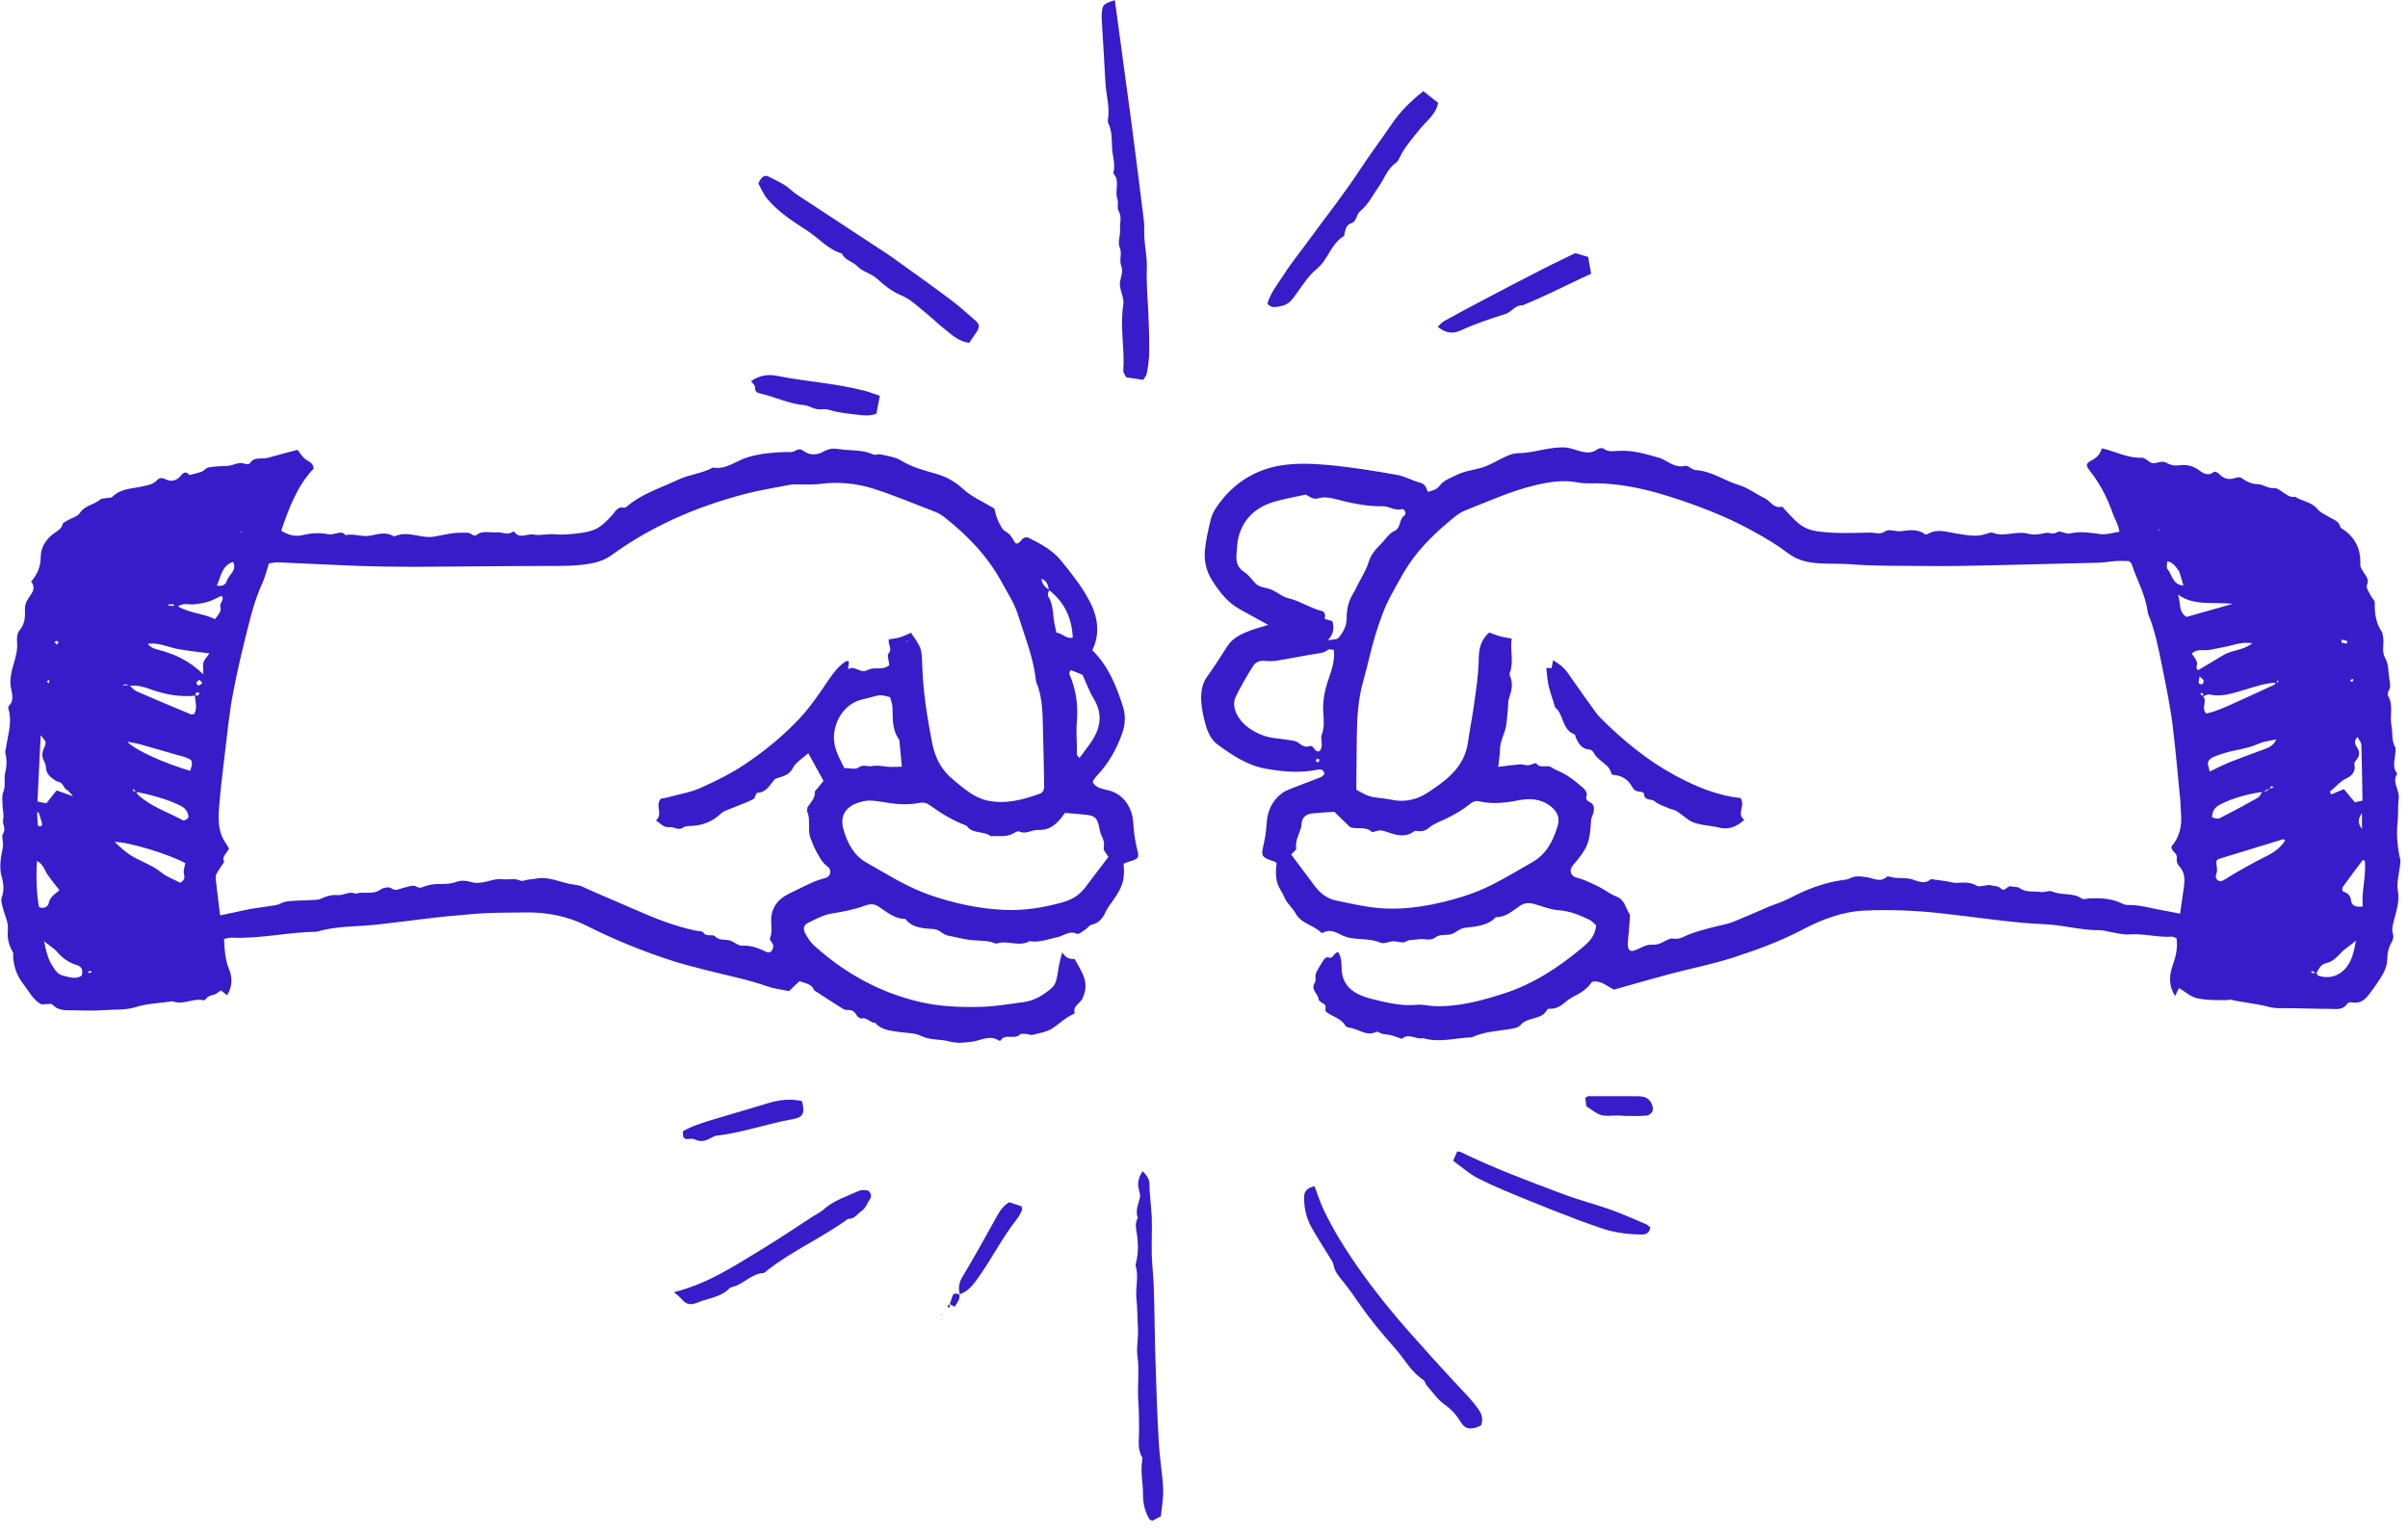
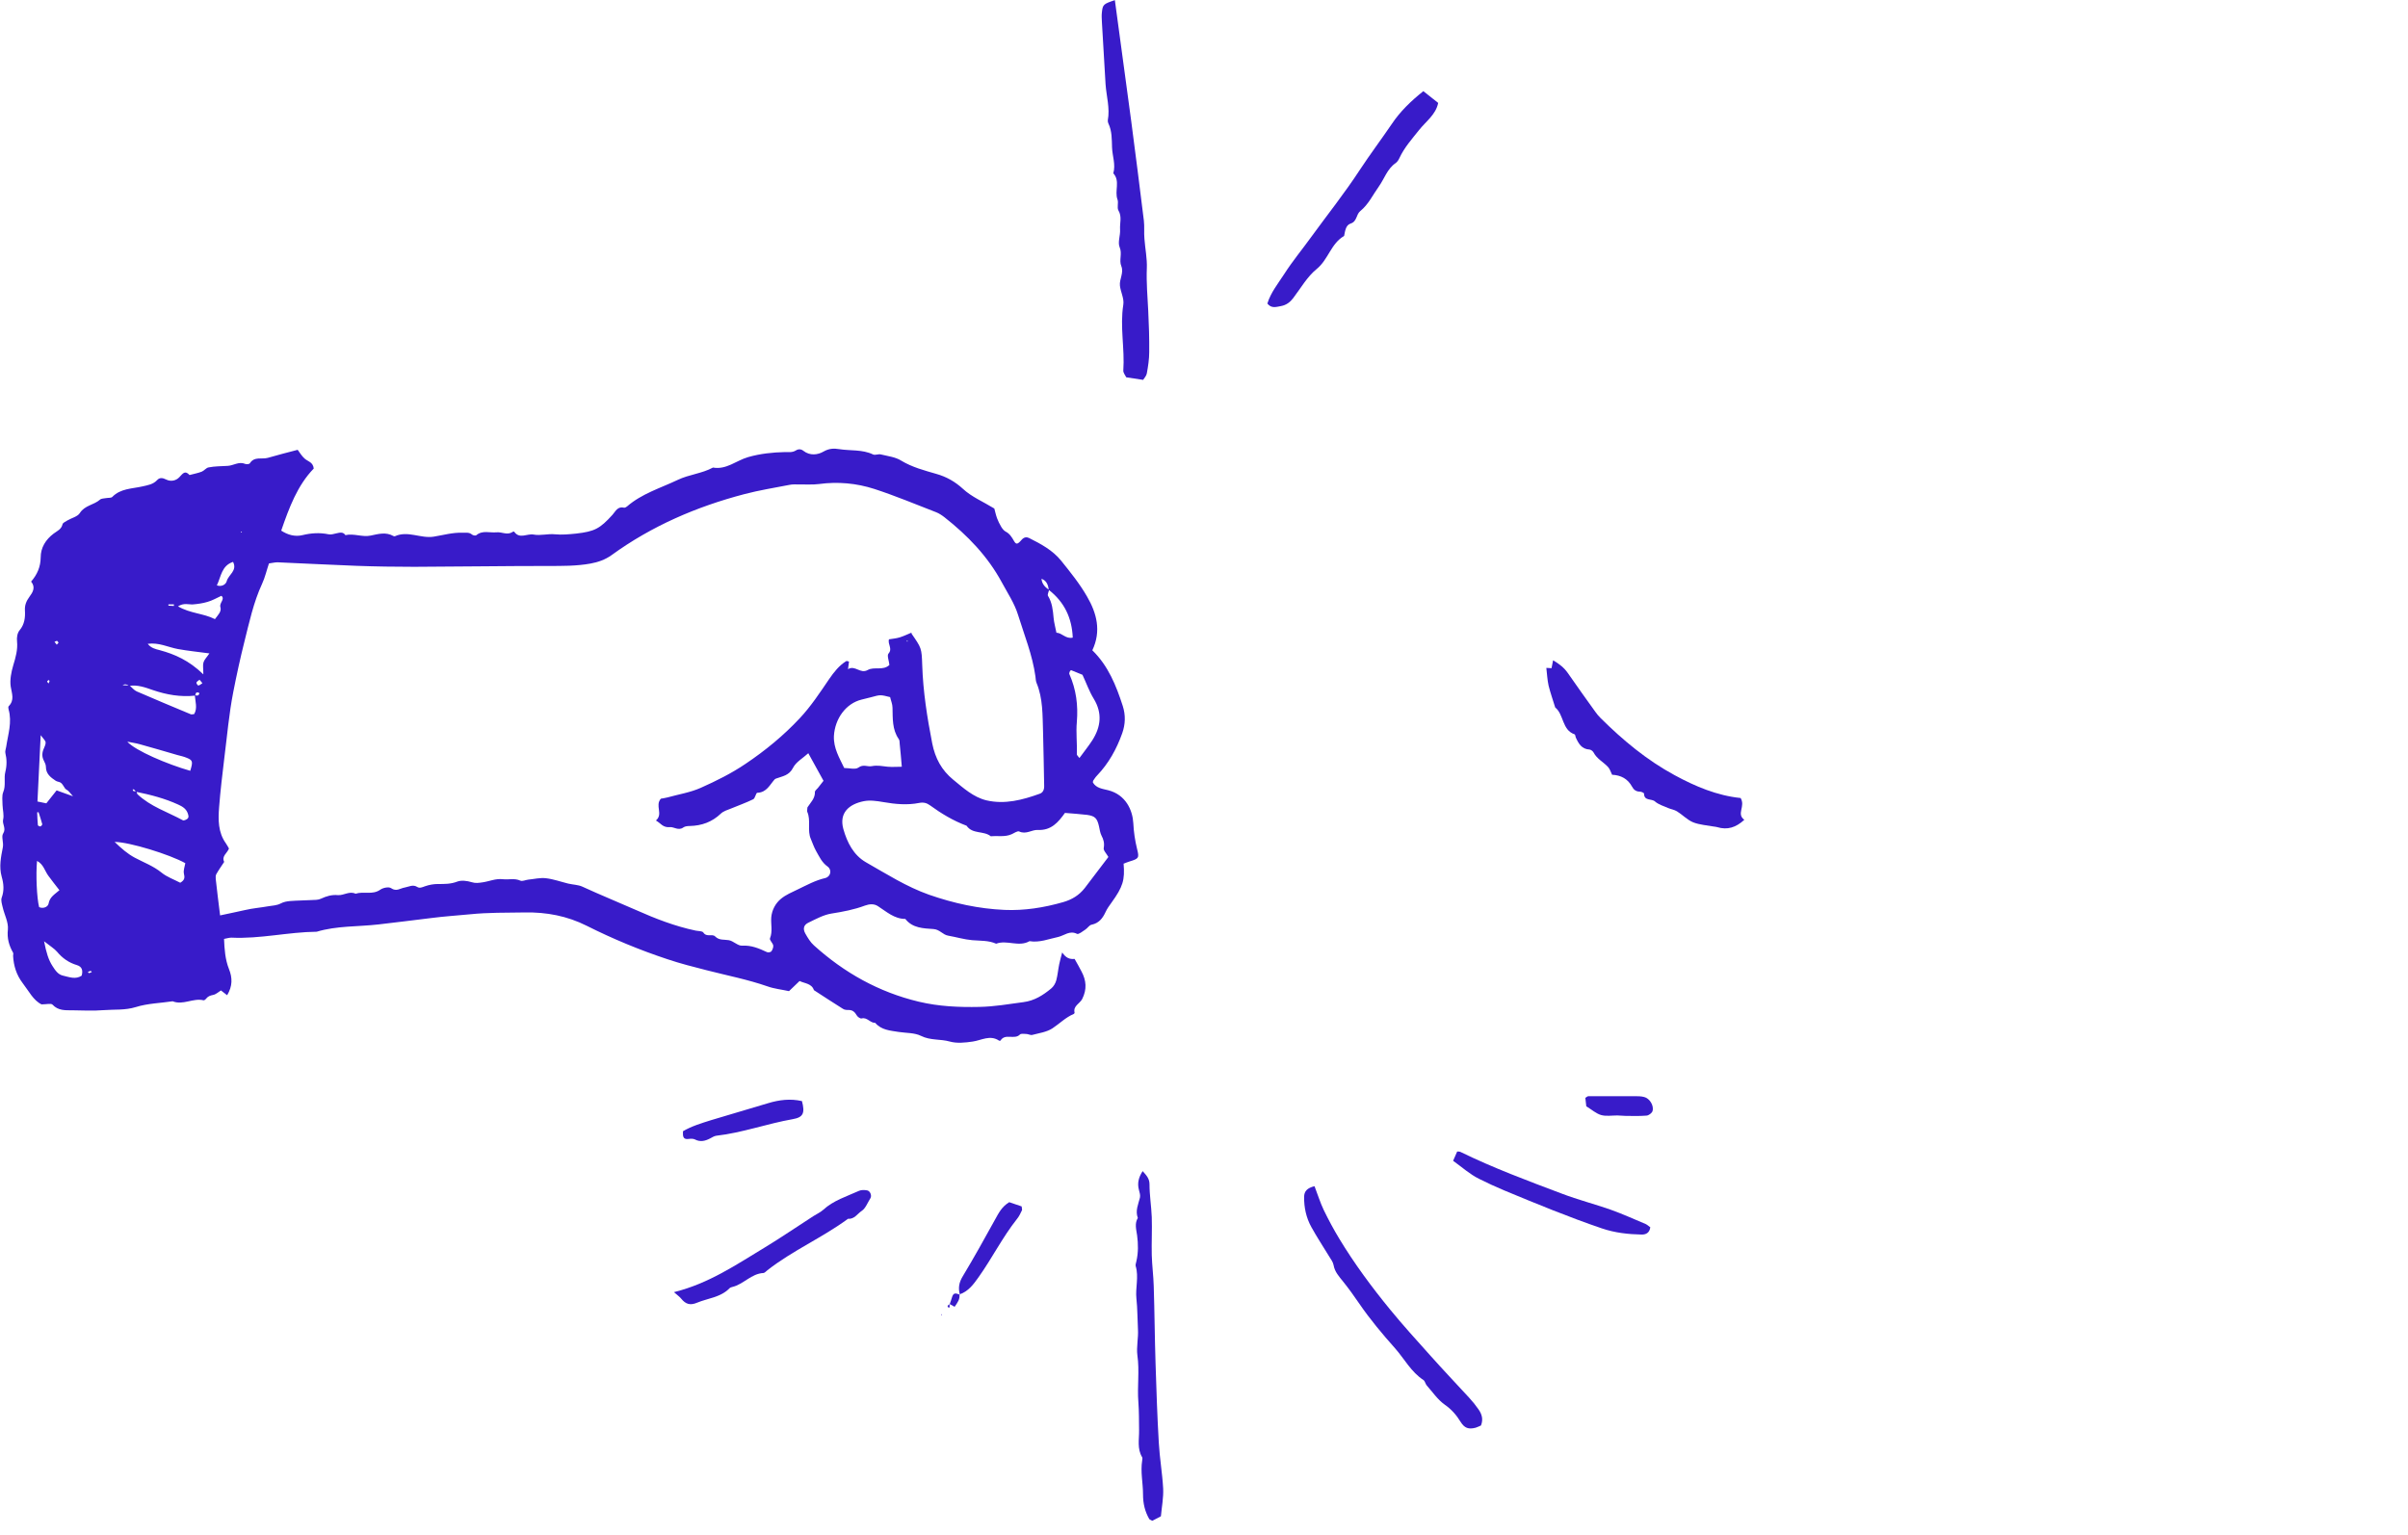
<svg xmlns="http://www.w3.org/2000/svg" width="171" height="109" viewBox="0 0 171 109" fill="none">
  <g clip-path="url(#clip0_116_962)">
-     <path d="M90.1 44.41C89.34 43.99 88.7 43.64 88.05 43.28C87.16 42.79 86.57 42.01 86.05 41.18C85.65 40.54 85.49 39.79 85.57 39.05C85.64 38.32 85.81 37.59 85.99 36.87C86.12 36.34 86.45 35.91 86.8 35.47C87.89 34.13 89.31 33.33 90.96 33.06C92.06 32.88 93.23 32.93 94.35 33.03C95.98 33.18 97.6 33.45 99.21 33.73C99.78 33.83 100.3 34.15 100.86 34.29C101.24 34.39 101.28 34.68 101.4 34.94C101.72 34.83 102.02 34.81 102.27 34.46C102.51 34.12 103.02 33.95 103.43 33.74C104.02 33.44 104.69 33.39 105.31 33.19C105.89 33 106.42 32.65 106.99 32.4C107.24 32.29 107.52 32.19 107.78 32.19C108.94 32.19 110.05 31.7 111.22 31.79C111.46 31.81 111.66 31.89 111.88 31.95C112.39 32.1 112.92 32.3 113.44 31.91C113.54 31.83 113.79 31.8 113.88 31.87C114.24 32.14 114.64 32.03 115.01 32.02C116 31.98 116.93 32.26 117.86 32.53C117.97 32.56 118.07 32.62 118.17 32.67C118.64 32.91 119.07 33.24 119.68 33.09C119.88 33.04 120.16 33.38 120.41 33.39C121.54 33.45 122.44 34.14 123.48 34.45C124.14 34.65 124.71 35.1 125.34 35.4C125.73 35.59 125.94 36.14 126.52 35.99C126.59 35.97 126.73 36.19 126.84 36.3C127.17 36.63 127.47 37 127.84 37.27C128.17 37.51 128.55 37.66 129 37.73C130.27 37.92 131.54 37.85 132.82 37.83C133.18 37.83 133.5 38 133.89 37.73C134.15 37.55 134.61 37.78 135.01 37.73C135.57 37.66 136.18 37.55 136.7 37.95C136.74 37.98 136.85 37.95 136.91 37.92C137.57 37.53 138.25 37.79 138.9 37.89C139.62 38 140.33 38.17 141.05 37.92C141.2 37.87 141.38 37.79 141.51 37.84C142.34 38.17 143.19 37.68 144.03 37.91C144.44 38.02 144.86 37.95 145.29 37.85C145.53 37.8 145.79 38.01 146.11 37.79C146.29 37.67 146.71 37.95 146.99 37.89C147.74 37.72 148.45 37.84 149.18 37.94C149.59 37.99 150.02 37.84 150.51 37.77C150.44 37.27 150.16 36.84 150 36.38C149.64 35.35 149.14 34.38 148.46 33.51C148.09 33.03 148.08 32.94 148.62 32.65C148.96 32.46 149.15 32.22 149.26 31.84C150.22 32.06 151.1 32.56 152.12 32.51C152.25 32.51 152.39 32.64 152.52 32.71C152.62 32.77 152.71 32.87 152.82 32.89C153.15 32.96 153.47 32.67 153.84 32.87C154.09 33.01 154.37 33.1 154.72 33.05C155.21 32.99 155.69 33.05 156.15 33.39C156.4 33.58 156.8 33.87 157.21 33.52C157.26 33.47 157.5 33.56 157.58 33.65C157.89 34 158.25 34.1 158.7 33.96C158.84 33.92 159.05 33.87 159.14 33.93C159.5 34.18 159.85 34.38 160.31 34.39C160.72 34.39 161.06 34.72 161.52 34.67C161.71 34.65 161.93 34.85 162.13 34.97C162.39 35.13 162.62 35.37 162.98 35.28C163.48 35.61 164.14 35.64 164.56 36.15C164.75 36.38 165.05 36.52 165.32 36.68C165.67 36.9 166.12 36.99 166.21 37.48C167.19 38.08 167.67 38.93 167.61 40.1C167.6 40.3 167.78 40.53 167.9 40.73C168.07 40.99 168.25 41.2 168.08 41.58C168.01 41.75 168.24 42.07 168.36 42.31C168.44 42.48 168.64 42.64 168.64 42.8C168.62 43.56 168.72 44.27 169.16 44.91C169.2 44.97 169.19 45.06 169.21 45.14C169.36 45.66 169.09 46.23 169.37 46.72C169.64 47.19 169.59 47.7 169.67 48.2C169.72 48.51 169.8 48.8 169.61 49.1C169.56 49.19 169.54 49.36 169.59 49.44C169.99 50.12 169.68 50.87 169.83 51.58C169.93 52.07 169.81 52.6 170.09 53.07C170.14 53.15 170.11 53.29 170.11 53.41C170.08 53.93 169.84 54.47 170.24 54.95C169.83 55.55 170.41 56.1 170.34 56.69C170.27 57.26 170.32 57.85 170.26 58.43C170.18 59.18 170.23 59.91 170.36 60.65C170.39 60.84 170.48 61.04 170.46 61.22C170.41 61.91 170.17 62.63 170.28 63.28C170.41 64.03 170.18 64.67 170.01 65.34C169.93 65.69 169.81 66 169.94 66.36C169.99 66.52 169.94 66.76 169.85 66.91C169.62 67.29 169.53 67.67 169.53 68.11C169.52 68.65 169.28 69.12 168.99 69.56C168.84 69.79 168.69 70.01 168.53 70.23C168.14 70.76 167.8 71.36 166.98 71.19C166.88 71.17 166.72 71.23 166.67 71.31C166.37 71.76 165.91 71.66 165.5 71.66C164.3 71.66 163.09 71.6 161.88 71.61C161.6 71.61 161.36 71.58 161.09 71.51C160.54 71.36 159.96 71.29 159.39 71.19C159.09 71.14 158.78 71.1 158.49 71.02C158.33 70.98 158.2 71.04 158.07 71.04C157.38 71.04 156.67 71.05 156.01 70.9C155.56 70.8 155.17 70.43 154.74 70.18C154.63 70.41 154.54 70.57 154.46 70.75C154.02 70.05 154.02 69.35 154.28 68.6C154.5 67.98 154.67 67.33 154.56 66.64C154.45 66.6 154.34 66.53 154.24 66.53C153.22 66.6 152.23 66.29 151.21 66.37C150.75 66.41 150.28 66.26 149.82 66.19C149.59 66.15 149.36 66.07 149.13 66.07C147.95 66.09 146.81 65.78 145.65 65.68C145 65.62 144.34 65.61 143.68 65.55C141.82 65.38 139.97 65.11 138.11 64.9C136.21 64.68 134.29 64.59 132.38 64.68C130.83 64.75 129.4 65.3 128.04 66.01C126.45 66.85 124.76 67.47 123.06 68.02C121.62 68.48 120.13 68.78 118.66 69.16C118.02 69.33 117.38 69.51 116.74 69.69C116.03 69.89 115.31 70.09 114.61 70.29C114.1 70.05 113.69 69.6 113.05 69.74C112.76 70.18 112.33 70.49 111.83 70.74C111.59 70.86 111.36 71.01 111.15 71.19C110.84 71.45 110.52 71.66 110.1 71.65C110.02 71.65 109.9 71.65 109.88 71.7C109.49 72.48 108.49 72.19 107.98 72.81C107.81 73.01 107.42 73.06 107.11 73.11C106.23 73.25 105.34 73.29 104.52 73.68C103.37 73.71 102.23 74.09 101.07 73.74C100.57 73.87 100.04 73.34 99.55 73.79C99.31 73.71 99.07 73.61 98.82 73.54C98.6 73.48 98.37 73.48 98.15 73.43C98.01 73.4 97.83 73.24 97.74 73.29C97.03 73.64 96.47 73.07 95.84 73C95.73 72.99 95.58 72.93 95.53 72.84C95.21 72.3 94.57 72.21 94.13 71.83V71.4C93.95 71.25 93.65 71.13 93.64 70.98C93.61 70.57 93.04 70.3 93.37 69.8C93.48 69.64 93.37 69.35 93.44 69.16C93.59 68.81 93.81 68.48 94.02 68.15C94.07 68.07 94.24 67.97 94.3 67.99C94.7 68.17 94.68 67.66 95.03 67.63C95.23 67.93 95.27 68.33 95.27 68.68C95.25 70.14 96.3 70.67 97.4 70.95C98.44 71.21 99.51 71.48 100.62 71.37C101 71.33 101.4 71.44 101.78 71.46C103.53 71.54 105.18 71.09 106.82 70.56C108.9 69.89 110.68 68.71 112.34 67.33C112.83 66.92 113.28 66.49 113.35 65.73C113.21 65.61 113.07 65.43 112.87 65.33C112.17 64.99 111.46 64.7 110.65 64.65C110.08 64.61 109.52 64.37 108.96 64.21C108.6 64.11 108.26 64.12 107.95 64.33C107.42 64.68 106.94 65.16 106.23 65.14C105.61 65.79 104.78 65.8 103.97 65.91C103.69 65.95 103.44 66.19 103.16 66.32C102.77 66.49 102.3 66.3 101.94 66.58C101.55 66.88 101.11 66.63 100.69 66.72C100.41 66.78 100.12 66.7 99.82 66.89C99.61 67.02 99.24 66.85 98.94 66.86C98.63 66.87 98.27 67.06 98.03 66.96C97.27 66.62 96.45 66.78 95.66 66.57C95.11 66.42 94.59 65.87 93.93 66.26C93.91 66.27 93.84 66.26 93.82 66.24C93.28 65.7 92.41 65.62 92 64.87C91.78 64.47 91.38 64.16 91.21 63.74C91.04 63.33 90.75 63 90.66 62.53C90.58 62.1 90.6 61.7 90.66 61.32C90.6 61.26 90.58 61.22 90.54 61.21C89.53 60.86 89.54 60.86 89.76 59.86C89.86 59.41 89.92 58.94 89.95 58.48C90 57.61 90.33 56.9 91.01 56.36C91.19 56.22 91.41 56.13 91.62 56.04C92.34 55.75 93.08 55.49 93.8 55.2C93.9 55.16 93.98 55.05 94.06 54.98C94 54.66 93.8 54.62 93.55 54.67C92.34 54.92 91.15 54.82 89.94 54.61C88.61 54.39 87.56 53.67 86.51 52.92C85.9 52.49 85.69 51.8 85.52 51.12C85.38 50.56 85.28 49.97 85.3 49.4C85.32 48.95 85.42 48.48 85.71 48.08C86.21 47.38 86.68 46.66 87.13 45.94C87.53 45.3 88.16 45.02 88.82 44.77C89.18 44.64 89.56 44.54 90.05 44.39L90.1 44.41ZM161.17 56.01C161.01 56.09 160.85 56.16 160.69 56.24C159.66 56.39 158.66 56.65 157.72 57.11C157.34 57.3 157.09 57.54 157.09 58.06C157.26 58.09 157.47 58.19 157.6 58.13C158.53 57.66 159.44 57.17 160.34 56.66C160.48 56.58 160.56 56.37 160.66 56.22C160.84 56.19 161.06 56.24 161.14 55.99C161.21 55.99 161.29 55.99 161.36 55.97C161.39 55.97 161.43 55.94 161.46 55.92C161.4 55.89 161.33 55.83 161.29 55.85C161.23 55.88 161.21 55.96 161.16 56.02L161.17 56.01ZM164.49 69.13C164.4 69.08 164.31 69.03 164.21 68.98C164.19 68.97 164.15 68.98 164.12 68.99C164.14 69.03 164.17 69.11 164.2 69.11C164.31 69.12 164.41 69.11 164.52 69.11C164.55 69.18 164.57 69.29 164.62 69.3C165.3 69.52 165.95 69.39 166.45 68.9C166.96 68.4 167.15 67.74 167.3 66.81C166.86 67.2 166.54 67.36 166.27 67.65C165.98 67.96 165.63 68.32 165.26 68.39C164.77 68.49 164.68 68.82 164.49 69.13ZM161.64 48.49C160.86 48.51 160.14 48.78 159.41 48.99C158.6 49.22 157.81 49.53 156.94 49.33C156.78 49.29 156.58 49.42 156.4 49.48C156.42 49.41 156.46 49.34 156.46 49.27C156.46 49.25 156.36 49.23 156.3 49.21C156.29 49.24 156.26 49.3 156.27 49.31C156.32 49.36 156.38 49.41 156.44 49.45C156.78 49.8 156.27 50.29 156.68 50.68C156.86 50.63 157.08 50.59 157.29 50.51C157.65 50.38 158.01 50.24 158.35 50.08C159.4 49.61 160.45 49.13 161.49 48.64C161.55 48.61 161.57 48.52 161.61 48.46C161.68 48.46 161.75 48.44 161.82 48.44C161.79 48.4 161.76 48.36 161.74 48.32C161.7 48.38 161.67 48.43 161.63 48.49H161.64ZM154.81 64.93C154.91 64.26 154.99 63.65 155.08 63.04C155.16 62.49 155.17 61.96 154.74 61.51C154.62 61.39 154.55 61.14 154.58 60.97C154.66 60.58 154.18 60.5 154.2 60.13C154.78 59.47 154.96 58.66 154.88 57.77C154.86 57.5 154.86 57.22 154.84 56.95C154.67 55.18 154.51 53.4 154.3 51.63C154.12 50.16 153.82 48.73 153.53 47.28C153.27 46.02 153.03 44.75 152.53 43.56C152.52 43.52 152.51 43.48 152.51 43.44C152.35 42.22 151.73 41.16 151.36 40.02C151.34 39.96 151.25 39.92 151.17 39.85C150.88 39.85 150.57 39.83 150.26 39.85C149.83 39.88 149.41 39.96 148.98 39.97C146.65 40.03 144.32 40.09 141.98 40.14C140.19 40.18 138.39 40.23 136.6 40.2C134.88 40.18 133.17 40.22 131.45 40.08C130.58 40.01 129.68 40.08 128.8 39.98C128.12 39.9 127.52 39.7 126.97 39.29C126.19 38.7 125.35 38.2 124.49 37.73C123.19 37.01 121.83 36.42 120.44 35.91C118.01 35.03 115.56 34.28 112.93 34.33C112.66 34.33 112.38 34.33 112.11 34.28C111.01 34.05 109.94 34.24 108.88 34.5C107.25 34.9 105.72 35.6 104.16 36.21C103.91 36.31 103.65 36.44 103.44 36.6C102.34 37.48 101.3 38.42 100.44 39.54C99.82 40.35 99.35 41.25 98.86 42.14C98.32 43.1 97.97 44.12 97.65 45.17C97.33 46.22 97.12 47.29 96.82 48.33C96.45 49.63 96.37 50.93 96.35 52.26C96.34 53.27 96.33 54.29 96.32 55.3C96.32 55.57 96.32 55.83 96.32 56.1C96.56 56.23 96.73 56.32 96.9 56.41C97.47 56.71 98.12 56.65 98.73 56.79C99.75 57.02 100.66 56.81 101.51 56.22C101.77 56.04 102.03 55.87 102.28 55.68C103.29 54.94 104.05 54.05 104.24 52.75C104.37 51.86 104.54 50.99 104.67 50.1C104.82 49.02 104.99 47.94 105.01 46.85C105.01 46.13 105.13 45.47 105.76 44.92C105.97 45 106.22 45.11 106.47 45.18C106.75 45.26 107.05 45.3 107.35 45.36C107.22 46.19 107.52 47 107.22 47.78C107.19 47.85 107.2 47.94 107.23 48.01C107.47 48.56 107.35 49.07 107.16 49.6C107.07 49.84 107.11 50.13 107.08 50.39C107.01 50.93 107.02 51.49 106.84 51.99C106.7 52.39 106.53 52.77 106.52 53.21C106.52 53.61 106.44 54.02 106.39 54.47C106.97 54.4 107.47 54.33 107.97 54.29C108.15 54.28 108.34 54.37 108.52 54.36C108.72 54.34 109.07 54.16 109.1 54.22C109.38 54.64 109.84 54.28 110.17 54.5C110.51 54.73 110.93 54.85 111.28 55.08C111.7 55.35 112.09 55.67 112.46 56C112.59 56.11 112.72 56.36 112.68 56.48C112.58 56.78 112.68 56.87 112.93 56.99C113.21 57.13 113.22 57.43 113.16 57.71C113.12 57.89 113 58.07 112.99 58.25C112.89 59.88 112.76 60.22 111.7 61.46C111.4 61.81 111.53 62.24 112 62.35C112.5 62.47 112.93 62.7 113.39 62.91C113.89 63.14 114.31 63.5 114.81 63.69C115.41 63.93 115.43 64.54 115.74 64.95C115.79 65.02 115.59 66.93 115.59 67.05C115.59 67.19 115.62 67.35 115.7 67.47C115.74 67.54 115.92 67.56 116.01 67.53C116.45 67.39 116.9 67.06 117.31 67.1C117.85 67.15 118.17 66.83 118.59 66.68C118.72 66.63 118.9 66.7 119.05 66.68C119.2 66.67 119.35 66.64 119.48 66.58C120.2 66.22 120.98 66.03 121.76 65.83C122.17 65.72 122.6 65.66 122.99 65.51C123.84 65.18 124.67 64.8 125.52 64.44C126.05 64.22 126.61 64.05 127.11 63.79C128.27 63.18 129.48 62.71 130.78 62.52C130.97 62.49 131.18 62.48 131.34 62.4C131.75 62.18 132.16 62.25 132.57 62.31C133.05 62.38 133.53 62.71 134 62.27C134.04 62.23 134.15 62.26 134.22 62.28C134.77 62.45 135.35 62.28 135.91 62.5C136.29 62.64 136.74 62.81 137.12 62.44C137.5 62.49 137.87 62.54 138.25 62.6C138.47 62.63 138.7 62.72 138.92 62.71C139.43 62.69 139.92 62.63 140.39 62.92C140.49 62.99 140.68 62.93 140.83 62.92C141.02 62.91 141.21 62.83 141.38 62.88C141.63 62.95 141.9 62.91 142.12 63.13C142.38 63.39 142.54 62.86 142.83 62.96C143.01 63.02 143.26 62.96 143.4 63.07C143.88 63.42 144.43 63.28 144.95 63.36C145.2 63.4 145.52 63.22 145.73 63.32C146.41 63.62 147.21 63.38 147.85 63.83C147.97 63.91 148.22 63.82 148.4 63.81C149.18 63.78 149.94 63.81 150.66 64.16C150.8 64.23 150.96 64.29 151.1 64.28C151.92 64.26 152.69 64.5 153.48 64.64C153.89 64.72 154.3 64.8 154.79 64.89L154.81 64.93ZM91.68 60.68C92.28 61.48 92.84 62.23 93.4 62.98C93.77 63.46 94.25 63.82 94.83 63.95C95.86 64.17 96.89 64.41 97.93 64.5C99.98 64.67 101.97 64.27 103.92 63.67C104.66 63.44 105.39 63.13 106.08 62.78C107.02 62.3 107.92 61.75 108.83 61.23C109.85 60.65 110.32 59.67 110.63 58.6C110.78 58.07 110.57 57.62 110.12 57.27C109.41 56.72 108.64 56.69 107.8 56.85C106.89 57.03 105.97 57.13 105.06 56.92C104.8 56.86 104.59 56.94 104.42 57.08C103.88 57.52 103.29 57.86 102.67 58.16C102.29 58.35 101.86 58.48 101.54 58.75C101.27 58.97 101.04 59.08 100.7 59.03C100.6 59.01 100.46 59.01 100.39 59.07C99.82 59.49 99.2 59.33 98.63 59.14C98.32 59.04 98.06 58.92 97.74 59.03C97.63 59.07 97.46 59.13 97.41 59.08C96.98 58.68 96.43 58.92 95.89 58.76C95.55 58.44 95.17 58.07 94.75 57.66C94.3 57.69 93.77 57.72 93.24 57.77C92.8 57.8 92.46 58.03 92.44 58.47C92.41 59.09 91.93 59.61 92.05 60.27C92.07 60.36 91.87 60.49 91.7 60.69L91.68 60.68ZM94.29 45.48C94.71 45.4 94.95 45.43 95.04 45.32C95.37 44.93 95.62 44.49 95.63 43.96C95.63 43.33 95.74 42.72 96.08 42.18C96.2 41.99 96.3 41.78 96.4 41.57C96.67 41.03 97.02 40.5 97.19 39.93C97.36 39.36 97.72 38.99 98.1 38.6C98.39 38.3 98.64 37.89 99 37.73C99.53 37.49 99.32 36.87 99.75 36.6C99.9 36.5 99.73 36.11 99.56 36.16C99.06 36.31 98.66 35.95 98.21 35.96C97.03 35.98 95.9 35.73 94.77 35.43C94.41 35.33 93.98 35.29 93.63 35.39C93.2 35.51 92.97 35.24 92.73 35.13C92 35.29 91.32 35.41 90.65 35.59C89.28 35.96 88.3 36.76 87.94 38.18C87.85 38.55 87.85 38.95 87.81 39.34C87.76 39.87 87.85 40.31 88.37 40.64C88.69 40.84 88.91 41.19 89.18 41.46C89.44 41.73 89.95 41.73 90.33 41.9C90.72 42.07 91.06 42.39 91.46 42.48C92.33 42.69 93.07 43.21 93.93 43.42C94.01 43.44 94.07 43.59 94.1 43.69C94.12 43.77 94.07 43.87 94.06 43.96C94.29 44.03 94.47 44.08 94.62 44.12C94.74 44.59 94.75 44.96 94.29 45.49V45.48ZM94.74 46.16C94.6 46.16 94.4 46.08 94.31 46.15C94.12 46.3 93.93 46.37 93.68 46.4C92.69 46.55 91.7 46.76 90.71 46.92C90.41 46.97 90.1 46.97 89.8 46.94C89.44 46.9 89.15 47.05 88.99 47.3C88.54 48.02 88.1 48.76 87.74 49.52C87.52 50 87.69 50.55 87.96 50.96C88.36 51.58 89.01 51.98 89.68 52.23C90.25 52.45 90.9 52.45 91.51 52.56C91.73 52.6 91.99 52.61 92.16 52.73C92.42 52.91 92.64 53.12 92.99 53C93.33 52.88 93.36 53.55 93.73 53.33C94.01 52.94 93.74 52.51 93.86 52.19C94.07 51.64 94 51.11 93.97 50.58C93.93 49.87 94.04 49.2 94.25 48.52C94.49 47.77 94.82 47.03 94.72 46.16H94.74ZM162.27 59.69C162.19 59.64 162.15 59.6 162.13 59.61C160.65 60.06 159.17 60.51 157.69 60.97C157.34 61.08 157.36 61.1 157.44 61.73C157.46 61.91 157.36 62.09 157.35 62.28C157.34 62.46 157.6 62.64 157.76 62.58C157.83 62.55 157.91 62.52 157.97 62.48C158.98 61.84 160.02 61.28 161.08 60.74C161.55 60.5 161.98 60.17 162.27 59.7V59.69ZM167.77 56.85C167.74 55.48 167.73 54.2 167.69 52.93C167.69 52.74 167.52 52.55 167.42 52.34C167.16 52.61 167.21 52.83 167.35 53.03C167.57 53.36 167.61 53.66 167.33 53.98C167.26 54.06 167.17 54.19 167.19 54.28C167.32 54.82 166.98 55.13 166.6 55.3C166.14 55.52 165.86 55.93 165.46 56.21C165.45 56.21 165.5 56.32 165.54 56.43C165.85 56.3 166.15 56.18 166.45 56.05C166.74 56.4 166.98 56.69 167.23 56.99C167.39 56.95 167.53 56.92 167.78 56.86L167.77 56.85ZM156.92 54.8C157.48 54.54 157.88 54.32 158.31 54.15C159.14 53.82 159.98 53.52 160.81 53.21C161.13 53.09 161.44 52.97 161.65 52.52C161.19 52.62 160.79 52.65 160.44 52.81C159.9 53.05 159.34 53.18 158.77 53.29C158.24 53.39 157.72 53.56 157.21 53.75C157.05 53.81 156.86 53.97 156.8 54.12C156.75 54.27 156.85 54.48 156.92 54.8ZM167.93 61.12C167.84 61.12 167.78 61.09 167.77 61.11C167.29 61.75 166.81 62.38 166.35 63.03C166.31 63.09 166.35 63.32 166.4 63.33C166.78 63.44 166.93 63.66 166.98 64.07C167.01 64.29 167.32 64.47 167.79 64.38C167.68 63.31 168.05 62.24 167.93 61.13V61.12ZM159.96 45.69C159.34 45.6 158.9 45.72 158.46 45.84C157.97 45.97 157.47 46.04 156.97 46.15C156.53 46.25 156.03 46.04 155.65 46.42C155.79 46.64 155.94 46.82 156.01 47.02C156.08 47.21 155.86 47.48 156.1 47.6C156.72 47.23 157.32 46.88 157.91 46.52C158.5 46.16 159.27 46.22 159.96 45.68V45.69ZM154.67 42.24C154.87 42.78 154.67 43.45 155.27 43.82C156.29 43.53 157.3 43.24 158.55 42.89C157.1 42.74 155.8 43.05 154.68 42.24H154.67ZM155.05 41.59C154.96 41.27 154.87 40.95 154.77 40.64C154.75 40.57 154.7 40.51 154.65 40.45C154.58 40.36 154.52 40.26 154.44 40.18C154.36 40.1 154.27 40.02 154.18 39.96C154.12 39.92 154.04 39.91 153.9 39.87C153.9 40.07 153.83 40.31 153.91 40.41C154.26 40.81 154.28 41.54 155.05 41.59ZM167.73 58.88V57.73C167.53 58.12 167.34 58.34 167.73 58.88ZM156.2 48.05C156.17 48.28 156.12 48.41 156.14 48.52C156.14 48.57 156.34 48.63 156.4 48.59C156.46 48.55 156.5 48.4 156.48 48.32C156.46 48.24 156.35 48.19 156.19 48.04L156.2 48.05ZM166.29 45.43C166.29 45.5 166.27 45.57 166.27 45.64C166.4 45.67 166.53 45.69 166.66 45.72C166.66 45.65 166.7 45.53 166.68 45.53C166.55 45.49 166.42 45.46 166.29 45.43ZM93.71 53.96C93.65 53.93 93.58 53.87 93.53 53.89C93.49 53.91 93.43 54.02 93.45 54.06C93.48 54.11 93.57 54.13 93.63 54.16C93.65 54.09 93.68 54.03 93.7 53.96H93.71ZM167.04 48.44C167.07 48.38 167.1 48.33 167.13 48.27C167.13 48.27 167.06 48.22 167.04 48.23C166.98 48.26 166.93 48.31 166.88 48.35C166.93 48.38 166.99 48.41 167.04 48.44ZM153.29 37.71L153.34 37.62L153.27 37.6L153.29 37.7V37.71Z" fill="#381BC9" />
    <path d="M79.79 61.33C79.89 62.51 79.74 62.99 78.94 64.1C78.78 64.32 78.62 64.54 78.51 64.78C78.3 65.23 78.04 65.57 77.52 65.68C77.35 65.71 77.23 65.93 77.07 66.03C76.88 66.15 76.6 66.39 76.48 66.33C75.96 66.07 75.58 66.45 75.15 66.55C74.48 66.69 73.82 66.97 73.11 66.85C72.35 67.29 71.51 66.74 70.74 67.03C70.2 66.79 69.62 66.83 69.04 66.78C68.47 66.73 67.91 66.56 67.34 66.46C66.95 66.4 66.74 66.02 66.29 65.99C65.58 65.94 64.8 65.93 64.29 65.27C63.5 65.27 62.95 64.75 62.34 64.36C62.06 64.18 61.74 64.21 61.43 64.32C60.66 64.61 59.86 64.76 59.04 64.89C58.48 64.98 57.94 65.28 57.42 65.53C57.07 65.69 57 65.97 57.19 66.31C57.36 66.61 57.55 66.93 57.8 67.15C59.95 69.09 62.4 70.47 65.25 71.15C66.68 71.49 68.1 71.55 69.55 71.52C70.61 71.5 71.64 71.32 72.68 71.18C73.46 71.08 74.07 70.69 74.65 70.21C74.82 70.07 74.95 69.85 75.01 69.63C75.11 69.26 75.14 68.86 75.22 68.48C75.27 68.22 75.35 67.97 75.43 67.65C75.68 68.03 75.95 68.15 76.31 68.11C76.47 68.4 76.65 68.7 76.8 69C77.14 69.64 77.2 70.26 76.85 70.96C76.68 71.29 76.19 71.45 76.31 71.93C76.31 71.95 76.28 72.01 76.25 72.02C75.68 72.26 75.24 72.71 74.74 73.04C74.33 73.31 73.79 73.38 73.3 73.51C73.17 73.54 73.01 73.44 72.86 73.44C72.71 73.44 72.51 73.4 72.43 73.48C72.04 73.88 71.38 73.37 71.05 73.91C71.04 73.93 70.96 73.93 70.94 73.91C70.3 73.49 69.7 73.89 69.08 73.98C68.54 74.06 67.95 74.12 67.45 73.98C66.78 73.79 66.07 73.91 65.41 73.58C64.95 73.35 64.36 73.38 63.83 73.3C63.22 73.2 62.59 73.17 62.15 72.65C61.79 72.67 61.58 72.23 61.18 72.34C61.09 72.36 60.9 72.23 60.84 72.12C60.71 71.9 60.57 71.75 60.3 71.74C60.15 71.74 59.97 71.74 59.85 71.65C59.16 71.22 58.48 70.77 57.8 70.33C57.64 69.85 57.15 69.86 56.78 69.68C56.55 69.9 56.29 70.15 56.03 70.4C55.48 70.28 54.97 70.23 54.5 70.06C53.09 69.57 51.64 69.29 50.2 68.92C49.26 68.68 48.31 68.44 47.39 68.13C45.43 67.48 43.52 66.69 41.67 65.76C40.28 65.06 38.81 64.78 37.25 64.81C35.96 64.83 34.67 64.81 33.39 64.94C32.46 65.03 31.52 65.09 30.6 65.21C29.36 65.37 28.12 65.51 26.89 65.66C25.42 65.83 23.92 65.75 22.49 66.18C20.46 66.2 18.47 66.7 16.43 66.6C16.28 66.6 16.12 66.65 15.91 66.69C15.94 67.43 15.99 68.15 16.26 68.83C16.51 69.45 16.52 70.04 16.13 70.69C15.99 70.58 15.86 70.48 15.69 70.35C15.51 70.46 15.34 70.63 15.13 70.67C14.92 70.71 14.77 70.77 14.64 70.93C14.6 70.99 14.51 71.06 14.45 71.05C13.71 70.87 13 71.42 12.26 71.12C11.39 71.25 10.48 71.27 9.65 71.53C8.88 71.77 8.11 71.69 7.35 71.75C6.61 71.81 5.87 71.77 5.13 71.76C4.63 71.76 4.13 71.79 3.73 71.36C3.63 71.25 3.3 71.34 2.95 71.34C2.37 71.06 2.05 70.4 1.61 69.83C1.17 69.25 0.97 68.61 0.93 67.9C0.93 67.82 0.96 67.73 0.93 67.67C0.64 67.16 0.49 66.65 0.56 66.02C0.61 65.51 0.31 64.97 0.19 64.44C0.14 64.22 0.05 63.95 0.12 63.76C0.31 63.25 0.26 62.76 0.12 62.27C-0.08 61.56 0.07 60.86 0.2 60.19C0.27 59.83 0.08 59.43 0.22 59.21C0.46 58.84 0.15 58.55 0.22 58.22C0.3 57.9 0.19 57.53 0.18 57.18C0.18 56.87 0.12 56.53 0.23 56.26C0.43 55.78 0.26 55.29 0.38 54.82C0.49 54.38 0.49 53.93 0.38 53.48C0.35 53.35 0.42 53.19 0.44 53.04C0.57 52.16 0.87 51.3 0.61 50.39C0.59 50.32 0.58 50.21 0.61 50.17C1.05 49.73 0.84 49.27 0.76 48.76C0.69 48.28 0.8 47.74 0.94 47.26C1.11 46.7 1.27 46.15 1.21 45.55C1.18 45.29 1.23 44.96 1.39 44.77C1.75 44.34 1.8 43.85 1.77 43.35C1.75 42.98 1.87 42.69 2.09 42.39C2.32 42.08 2.55 41.72 2.21 41.31C2.65 40.8 2.88 40.26 2.89 39.59C2.89 38.9 3.24 38.33 3.81 37.9C4.05 37.72 4.36 37.6 4.44 37.24C4.46 37.13 4.66 37.05 4.78 36.97C5.08 36.79 5.51 36.7 5.67 36.44C6.02 35.89 6.67 35.87 7.1 35.49C7.2 35.4 7.38 35.41 7.53 35.38C7.68 35.35 7.88 35.38 7.97 35.3C8.56 34.69 9.37 34.72 10.11 34.55C10.5 34.46 10.87 34.41 11.16 34.1C11.34 33.9 11.56 33.94 11.8 34.06C12.14 34.23 12.51 34.14 12.74 33.89C12.98 33.64 13.13 33.38 13.46 33.74C13.75 33.66 14.05 33.61 14.33 33.5C14.5 33.43 14.64 33.23 14.81 33.2C15.26 33.11 15.72 33.12 16.17 33.09C16.58 33.07 16.96 32.76 17.41 32.95C17.5 32.99 17.7 32.97 17.74 32.91C18.06 32.4 18.59 32.64 19.02 32.52C19.71 32.32 20.41 32.14 21.14 31.95C21.27 32.12 21.42 32.39 21.64 32.58C21.87 32.78 22.23 32.82 22.28 33.28C21.12 34.48 20.54 36.04 19.97 37.69C20.43 37.99 20.94 38.14 21.48 38.01C22.1 37.86 22.7 37.82 23.33 37.95C23.51 37.99 23.71 37.92 23.9 37.88C24.13 37.83 24.36 37.76 24.53 38.01C25.13 37.87 25.73 38.17 26.33 38.04C26.86 37.93 27.4 37.77 27.93 38.07C27.96 38.09 28.01 38.1 28.04 38.09C28.96 37.67 29.86 38.26 30.79 38.12C31.48 38.01 32.15 37.81 32.86 37.84C33.09 37.85 33.31 37.79 33.52 37.97C33.59 38.03 33.77 38.06 33.82 38.02C34.26 37.64 34.78 37.86 35.26 37.81C35.64 37.77 36.03 38.04 36.4 37.78C36.43 37.76 36.5 37.75 36.51 37.76C36.89 38.32 37.44 37.88 37.9 37.97C38.38 38.06 38.91 37.9 39.4 37.95C39.91 38 40.41 37.95 40.91 37.9C42.23 37.75 42.6 37.55 43.49 36.57C43.72 36.31 43.86 35.95 44.32 36.06C44.38 36.07 44.47 36.02 44.53 35.97C45.58 35.06 46.9 34.67 48.12 34.09C48.93 33.7 49.84 33.64 50.63 33.21C51.58 33.38 52.29 32.71 53.12 32.47C53.99 32.22 54.86 32.13 55.74 32.11C56.01 32.11 56.26 32.15 56.51 32C56.69 31.88 56.89 31.89 57.05 32.02C57.52 32.39 58.08 32.31 58.49 32.07C58.87 31.85 59.23 31.84 59.58 31.9C60.38 32.03 61.23 31.91 62 32.28C62.15 32.35 62.39 32.23 62.56 32.28C63.05 32.4 63.59 32.46 64 32.72C64.78 33.19 65.63 33.41 66.49 33.66C67.2 33.86 67.81 34.2 68.38 34.72C68.99 35.29 69.81 35.63 70.61 36.12C70.66 36.29 70.71 36.55 70.8 36.8C70.88 37.01 70.98 37.22 71.1 37.42C71.18 37.55 71.28 37.68 71.4 37.75C71.7 37.9 71.85 38.15 72.01 38.43C72.16 38.69 72.26 38.68 72.56 38.33C72.72 38.15 72.9 38.13 73.07 38.21C73.91 38.63 74.75 39.08 75.35 39.82C76.01 40.64 76.68 41.47 77.2 42.38C77.88 43.55 78.22 44.82 77.57 46.19C78.7 47.29 79.26 48.69 79.73 50.14C79.94 50.8 79.92 51.44 79.69 52.09C79.29 53.21 78.73 54.22 77.91 55.08C77.8 55.19 77.72 55.32 77.63 55.45C77.61 55.48 77.62 55.52 77.61 55.58C77.85 55.99 78.31 56.03 78.7 56.13C79.95 56.45 80.43 57.55 80.48 58.47C80.51 59.1 80.6 59.7 80.75 60.31C80.91 60.94 80.87 60.99 80.21 61.19C80.07 61.23 79.94 61.29 79.81 61.34L79.79 61.33ZM9.66 56.24C9.62 56.19 9.58 56.13 9.52 56.08C9.5 56.06 9.45 56.08 9.42 56.07C9.44 56.11 9.45 56.18 9.48 56.19C9.54 56.21 9.62 56.21 9.69 56.21C9.72 56.28 9.72 56.37 9.77 56.42C10.69 57.29 11.89 57.67 12.98 58.26C13.05 58.3 13.21 58.23 13.29 58.17C13.44 58.06 13.38 57.91 13.33 57.76C13.21 57.43 12.94 57.28 12.66 57.15C11.7 56.71 10.69 56.45 9.66 56.24ZM74.48 41.9C74.43 41.56 74.34 41.25 73.96 41.11C73.987 41.43 74.167 41.69 74.5 41.89C74.47 42.04 74.37 42.23 74.42 42.32C74.72 42.81 74.77 43.34 74.82 43.89C74.85 44.23 74.95 44.57 75.02 44.94C75.44 44.96 75.67 45.4 76.18 45.29C76.12 43.88 75.58 42.76 74.48 41.9ZM9.18 48.72C9.013 48.593 8.853 48.577 8.7 48.67C8.9 48.67 9.05 48.69 9.2 48.69C9.37 48.83 9.52 49.03 9.71 49.11C10.98 49.66 12.26 50.2 13.54 50.73C13.6 50.76 13.69 50.73 13.79 50.72C14.04 50.29 13.86 49.83 13.84 49.38C13.91 49.38 13.98 49.42 14.04 49.4C14.09 49.39 14.13 49.32 14.16 49.27C14.16 49.26 14.13 49.2 14.1 49.19C14.04 49.19 13.96 49.17 13.93 49.21C13.89 49.26 13.88 49.34 13.86 49.41C12.82 49.52 11.83 49.35 10.84 49.01C10.32 48.83 9.76 48.62 9.17 48.72H9.18ZM64.72 44.99C65.44 46.03 65.45 46.03 65.49 47.24C65.55 49.12 65.84 50.96 66.2 52.8C66.41 53.86 66.87 54.71 67.69 55.38C68.41 55.97 69.13 56.63 70.06 56.85C71.36 57.15 72.61 56.82 73.83 56.38C74.07 56.3 74.16 56.08 74.15 55.81C74.12 54.53 74.11 53.25 74.07 51.97C74.03 50.8 74.07 49.62 73.61 48.51C73.55 48.37 73.55 48.2 73.53 48.05C73.32 46.53 72.74 45.11 72.29 43.66C72.04 42.85 71.55 42.12 71.14 41.36C70.14 39.51 68.71 38.03 67.07 36.74C66.89 36.6 66.68 36.46 66.47 36.38C65.02 35.82 63.57 35.21 62.09 34.73C60.82 34.32 59.5 34.2 58.16 34.38C57.7 34.44 57.22 34.4 56.76 34.41C56.53 34.41 56.29 34.39 56.06 34.44C54.99 34.65 53.91 34.82 52.85 35.1C49.46 35.99 46.28 37.36 43.43 39.43C42.97 39.76 42.47 39.93 41.93 40.03C40.93 40.21 39.92 40.2 38.9 40.2C35.74 40.2 32.58 40.25 29.42 40.26C28.05 40.26 26.69 40.24 25.32 40.19C23.45 40.12 21.58 40.02 19.71 39.94C19.52 39.94 19.33 39.99 19.1 40.02C18.93 40.52 18.82 41.02 18.61 41.47C18 42.79 17.7 44.21 17.35 45.6C17.06 46.76 16.8 47.95 16.57 49.13C16.26 50.7 16.13 52.27 15.93 53.84C15.79 55 15.65 56.17 15.56 57.33C15.49 58.22 15.48 59.12 16.04 59.9C16.13 60.02 16.19 60.16 16.26 60.27C16.13 60.61 15.72 60.81 15.92 61.22C15.73 61.51 15.53 61.79 15.36 62.09C15.31 62.18 15.31 62.32 15.32 62.43C15.41 63.27 15.52 64.12 15.63 65.02C16.27 64.88 16.84 64.77 17.4 64.64C17.95 64.51 18.51 64.47 19.06 64.37C19.36 64.32 19.65 64.32 19.94 64.17C20.14 64.06 20.38 64.02 20.6 64C21.1 63.96 21.61 63.96 22.12 63.93C22.35 63.92 22.6 63.93 22.8 63.83C23.19 63.65 23.56 63.54 24 63.58C24.41 63.61 24.81 63.27 25.25 63.48C25.82 63.29 26.45 63.59 27.01 63.19C27.21 63.05 27.62 62.97 27.78 63.09C28.16 63.35 28.42 63.09 28.74 63.04C29.03 62.99 29.32 62.8 29.63 63C29.8 63.11 29.99 63.02 30.18 62.95C30.47 62.85 30.78 62.79 31.09 62.79C31.56 62.79 32 62.8 32.47 62.62C32.76 62.51 33.17 62.56 33.49 62.66C33.77 62.75 34.01 62.71 34.28 62.67C34.76 62.6 35.19 62.39 35.72 62.45C36.12 62.5 36.53 62.36 36.95 62.55C37.09 62.62 37.32 62.5 37.51 62.48C37.93 62.44 38.36 62.33 38.77 62.38C39.3 62.44 39.82 62.63 40.35 62.76C40.69 62.84 41.06 62.84 41.36 62.98C42.62 63.56 43.9 64.08 45.17 64.64C46.54 65.25 47.93 65.79 49.4 66.1C49.59 66.14 49.87 66.12 49.95 66.24C50.18 66.59 50.58 66.31 50.78 66.51C51.08 66.81 51.41 66.72 51.75 66.78C52.08 66.83 52.39 67.19 52.7 67.17C53.36 67.13 53.91 67.37 54.47 67.63C54.55 67.67 54.74 67.63 54.78 67.57C54.86 67.46 54.93 67.28 54.91 67.15C54.87 66.97 54.63 66.77 54.68 66.65C54.88 66.15 54.73 65.65 54.77 65.15C54.82 64.63 55.07 64.16 55.46 63.84C55.81 63.55 56.25 63.37 56.66 63.17C57.29 62.87 57.9 62.53 58.59 62.37C58.99 62.28 59.1 61.79 58.77 61.55C58.36 61.26 58.18 60.84 57.95 60.44C57.8 60.17 57.7 59.88 57.58 59.59C57.31 58.98 57.6 58.29 57.33 57.67C57.3 57.61 57.33 57.52 57.33 57.44C57.33 57.4 57.33 57.35 57.35 57.33C57.57 56.99 57.89 56.71 57.87 56.24C57.87 56.16 58.01 56.06 58.08 55.97C58.22 55.79 58.37 55.61 58.48 55.46C58.11 54.78 57.76 54.15 57.4 53.5C57.02 53.85 56.53 54.12 56.32 54.53C56.04 55.09 55.57 55.13 55.11 55.3C55.07 55.31 55.04 55.34 55.01 55.36C54.66 55.75 54.44 56.29 53.78 56.31C53.68 56.31 53.63 56.7 53.49 56.77C52.98 57.02 52.44 57.21 51.91 57.43C51.66 57.53 51.38 57.61 51.19 57.79C50.56 58.39 49.83 58.65 48.98 58.67C48.83 58.67 48.64 58.69 48.53 58.77C48.18 59.03 47.86 58.72 47.57 58.75C47.07 58.8 46.91 58.46 46.58 58.28C47.12 57.81 46.49 57.23 46.93 56.73C47.03 56.71 47.22 56.69 47.4 56.64C48.19 56.42 49.02 56.29 49.76 55.96C50.86 55.47 51.95 54.93 52.95 54.25C54.35 53.31 55.65 52.24 56.79 51.02C57.58 50.18 58.23 49.19 58.89 48.22C59.23 47.73 59.58 47.28 60.09 46.96C60.13 46.93 60.22 46.98 60.29 46.99C60.27 47.14 60.25 47.29 60.22 47.53C60.73 47.22 61.08 47.89 61.62 47.59C62.07 47.33 62.72 47.66 63.16 47.23C63.13 46.94 62.98 46.56 63.09 46.43C63.41 46.07 63.02 45.77 63.13 45.41C63.37 45.37 63.64 45.35 63.9 45.27C64.19 45.18 64.47 45.04 64.74 44.93L64.72 44.99ZM75.64 57.72C75.15 58.41 74.65 59 73.69 58.95C73.27 58.93 72.87 59.29 72.38 59.06C72.26 59 72.03 59.17 71.85 59.25C71.37 59.47 70.86 59.35 70.36 59.4C69.86 58.99 69.06 59.27 68.64 58.65C67.7 58.3 66.85 57.79 66.04 57.2C65.82 57.04 65.59 56.97 65.28 57.03C64.43 57.2 63.58 57.12 62.72 56.97C62.26 56.89 61.77 56.82 61.33 56.91C60.3 57.12 59.57 57.73 59.89 58.89C60.16 59.84 60.61 60.74 61.5 61.25C62.96 62.08 64.36 62.98 65.97 63.55C67.72 64.16 69.5 64.55 71.34 64.63C72.74 64.69 74.13 64.47 75.49 64.08C76.12 63.9 76.63 63.59 77.03 63.08C77.6 62.34 78.16 61.6 78.71 60.87C78.57 60.62 78.34 60.4 78.38 60.23C78.44 59.89 78.37 59.63 78.22 59.35C78.12 59.15 78.09 58.91 78.04 58.68C77.91 58.12 77.76 57.96 77.2 57.88C76.71 57.82 76.21 57.79 75.62 57.74L75.64 57.72ZM63.23 49.52C62.52 49.34 62.52 49.34 61.87 49.52C61.65 49.58 61.42 49.63 61.19 49.69C60.07 49.96 59.29 51.05 59.22 52.27C59.18 53.14 59.61 53.83 59.95 54.55C60.31 54.55 60.74 54.68 60.96 54.52C61.31 54.26 61.61 54.48 61.9 54.42C62.31 54.34 62.66 54.42 63.04 54.46C63.37 54.49 63.71 54.46 64.04 54.46C63.99 53.9 63.95 53.36 63.89 52.83C63.88 52.71 63.89 52.58 63.82 52.49C63.35 51.81 63.4 51.03 63.38 50.27C63.38 50.01 63.26 49.75 63.21 49.51L63.23 49.52ZM76.64 53.86C76.98 53.39 77.3 53 77.57 52.58C78.18 51.62 78.29 50.65 77.67 49.63C77.35 49.11 77.15 48.53 76.87 47.93C76.63 47.83 76.34 47.71 76.06 47.6C76.04 47.6 76.01 47.65 75.98 47.67C75.96 47.74 75.91 47.83 75.94 47.88C76.42 48.97 76.57 50.08 76.47 51.28C76.4 52.03 76.5 52.81 76.47 53.58C76.47 53.64 76.55 53.7 76.66 53.85L76.64 53.86ZM12.8 62.7C13.14 62.5 13.12 62.32 13.06 62.05C13.01 61.82 13.12 61.55 13.16 61.31C12.05 60.69 9.2 59.81 8.14 59.8C8.64 60.28 9.05 60.64 9.57 60.92C10.21 61.26 10.89 61.51 11.47 61.98C11.85 62.29 12.34 62.46 12.8 62.7ZM5.18 56.55C4.95 56.29 4.9 56.22 4.83 56.16C4.77 56.11 4.69 56.08 4.64 56.03C4.57 55.94 4.52 55.83 4.45 55.74C4.41 55.68 4.35 55.61 4.29 55.58C4.19 55.53 4.06 55.52 3.96 55.46C3.6 55.22 3.26 54.97 3.26 54.47C3.26 54.33 3.19 54.17 3.12 54.04C2.96 53.74 2.98 53.45 3.12 53.15C3.18 53.01 3.25 52.86 3.24 52.72C3.23 52.61 3.1 52.5 2.89 52.22C2.81 53.93 2.74 55.41 2.66 56.93C2.92 56.99 3.14 57.03 3.29 57.06C3.57 56.7 3.8 56.41 4.02 56.14C4.37 56.26 4.64 56.36 5.16 56.55H5.18ZM2.77 64.43C3.08 64.57 3.41 64.41 3.45 64.18C3.53 63.71 3.89 63.52 4.22 63.23C3.93 62.86 3.67 62.53 3.43 62.2C3.18 61.86 3.09 61.39 2.63 61.15C2.54 62.11 2.61 63.78 2.78 64.44L2.77 64.43ZM9.03 52.67C9.6 53.32 11.9 54.29 13.51 54.75C13.71 54.1 13.69 54 13.27 53.83C13.06 53.74 12.83 53.69 12.6 53.63C11.71 53.37 10.82 53.11 9.92 52.86C9.63 52.78 9.33 52.74 9.04 52.68L9.03 52.67ZM3.13 66.86C3.29 67.67 3.44 68.17 3.73 68.62C3.92 68.91 4.11 69.22 4.48 69.3C4.92 69.4 5.37 69.59 5.8 69.3C5.9 68.93 5.83 68.66 5.46 68.55C4.89 68.38 4.43 68.06 4.05 67.6C3.86 67.38 3.59 67.22 3.12 66.85L3.13 66.86ZM14.44 47.89C14.44 47.47 14.39 47.24 14.45 47.05C14.51 46.85 14.68 46.69 14.87 46.41C14.06 46.3 13.34 46.23 12.63 46.1C11.93 45.97 11.28 45.62 10.49 45.73C10.74 46.04 11.03 46.1 11.34 46.18C12.42 46.47 13.43 46.92 14.43 47.89H14.44ZM15.26 43.98C15.48 43.68 15.75 43.44 15.65 43.12C15.56 42.82 16.01 42.55 15.72 42.32C15.37 42.48 15.07 42.66 14.74 42.75C14.41 42.85 14.06 42.9 13.71 42.93C13.39 42.95 13.06 42.8 12.64 43.07C13.52 43.58 14.44 43.56 15.25 43.97L15.26 43.98ZM16.55 39.91C15.73 40.18 15.7 40.96 15.4 41.58C15.75 41.7 16.04 41.51 16.1 41.28C16.22 40.82 16.87 40.54 16.55 39.91ZM2.74 57.69C2.74 57.69 2.68 57.69 2.64 57.7C2.65 58 2.66 58.31 2.69 58.61C2.69 58.65 2.82 58.71 2.87 58.7C2.93 58.68 3.01 58.58 3 58.54C2.93 58.26 2.83 57.98 2.74 57.7V57.69ZM4.16 45.66C4.16 45.66 4.09 45.53 4.05 45.52C4 45.52 3.93 45.57 3.87 45.59C3.92 45.66 3.98 45.72 4.03 45.79C4.07 45.74 4.12 45.7 4.16 45.65V45.66ZM14.37 48.52C14.29 48.42 14.23 48.35 14.17 48.28C14.09 48.35 13.98 48.4 13.95 48.48C13.93 48.53 14.04 48.69 14.08 48.69C14.17 48.69 14.25 48.6 14.37 48.53V48.52ZM12.35 43.04C12.35 43.04 12.35 42.96 12.35 42.93H11.96C11.96 42.93 11.96 42.99 11.96 43.02C12.09 43.02 12.22 43.03 12.35 43.04ZM6.52 69.04C6.52 69.04 6.46 68.96 6.44 68.96C6.37 68.98 6.31 69.01 6.24 69.04C6.27 69.07 6.3 69.12 6.32 69.12C6.39 69.11 6.45 69.07 6.52 69.04ZM64.36 45.53L64.44 45.58L64.46 45.51L64.36 45.53ZM3.45 48.55C3.47 48.49 3.51 48.43 3.52 48.37C3.52 48.35 3.46 48.3 3.46 48.3C3.42 48.33 3.34 48.38 3.35 48.4C3.35 48.45 3.42 48.5 3.45 48.54V48.55ZM17.1 37.83L17.19 37.79L17.1 37.76V37.83Z" fill="#381BC9" />
    <path d="M81.17 26.98C80.75 26.92 80.38 26.86 79.98 26.8C79.91 26.66 79.76 26.48 79.77 26.32C79.88 24.76 79.52 23.21 79.77 21.64C79.84 21.21 79.58 20.74 79.53 20.29C79.48 19.83 79.82 19.38 79.63 18.91C79.45 18.47 79.71 18.03 79.51 17.56C79.36 17.21 79.57 16.72 79.54 16.3C79.51 15.85 79.69 15.39 79.42 14.94C79.31 14.74 79.44 14.41 79.36 14.18C79.13 13.57 79.57 12.86 79.06 12.31C79.24 11.69 78.99 11.08 78.97 10.47C78.95 9.89 78.97 9.31 78.71 8.77C78.68 8.7 78.66 8.61 78.67 8.54C78.83 7.68 78.57 6.84 78.51 5.99C78.42 4.52 78.33 3.04 78.25 1.57C78.24 1.34 78.22 1.1 78.25 0.87C78.31 0.32 78.36 0.28 79.17 0.01C79.56 2.88 79.95 5.73 80.33 8.59C80.64 10.95 80.94 13.31 81.23 15.67C81.28 16.1 81.23 16.53 81.27 16.96C81.32 17.66 81.47 18.36 81.44 19.06C81.4 20.07 81.49 21.08 81.54 22.08C81.59 23.05 81.62 24.03 81.61 25.01C81.61 25.51 81.53 26.02 81.44 26.52C81.41 26.7 81.26 26.85 81.18 26.98H81.17Z" fill="#381BC9" />
-     <path d="M53.86 13.02C54.05 12.59 54.28 12.37 54.62 12.56C55.13 12.84 55.67 13.04 56.12 13.45C56.55 13.84 57.07 14.13 57.55 14.45C59.21 15.55 60.87 16.63 62.54 17.73C62.8 17.9 63.07 18.07 63.32 18.25C64.71 19.25 66.11 20.24 67.48 21.27C68.1 21.73 68.68 22.26 69.27 22.77C69.57 23.03 69.58 23.23 69.35 23.58C69.18 23.84 69.01 24.09 68.83 24.35C68.15 24.27 67.69 23.87 67.22 23.49C66.68 23.06 66.19 22.58 65.65 22.15C65.12 21.72 64.64 21.24 63.96 20.96C63.34 20.71 62.78 20.25 62.26 19.78C61.86 19.42 61.25 19.3 60.89 18.92C60.55 18.56 59.99 18.49 59.79 18.01C58.79 17.72 58.13 16.9 57.29 16.36C56.29 15.72 55.28 15.06 54.5 14.14C54.23 13.83 54.07 13.42 53.85 13.03L53.86 13.02Z" fill="#381BC9" />
    <path d="M101.07 6.47C101.47 6.79 101.8 7.05 102.13 7.31C101.96 8.15 101.26 8.62 100.77 9.24C100.27 9.87 99.73 10.47 99.38 11.22C99.32 11.36 99.22 11.51 99.1 11.59C98.51 12 98.31 12.69 97.92 13.24C97.49 13.84 97.18 14.52 96.6 14.99C96.29 15.24 96.38 15.73 95.91 15.88C95.56 15.99 95.52 16.42 95.45 16.76C94.52 17.29 94.33 18.43 93.51 19.1C92.83 19.65 92.37 20.47 91.83 21.18C91.61 21.47 91.34 21.67 90.97 21.74C90.63 21.8 90.29 21.93 90 21.56C90.24 20.78 90.76 20.14 91.2 19.46C91.79 18.54 92.49 17.7 93.13 16.81C94.28 15.23 95.5 13.7 96.57 12.06C97.3 10.95 98.1 9.89 98.84 8.8C99.43 7.92 100.18 7.19 101.07 6.48V6.47Z" fill="#381BC9" />
    <path d="M93.35 84.26C93.58 84.86 93.75 85.41 94 85.94C94.34 86.64 94.71 87.33 95.11 87.99C96.18 89.76 97.41 91.42 98.72 93.02C99.63 94.13 100.6 95.2 101.56 96.27C102.47 97.29 103.41 98.28 104.33 99.28C104.57 99.54 104.79 99.81 104.99 100.1C105.22 100.43 105.35 100.79 105.17 101.25C105.07 101.29 104.93 101.37 104.79 101.41C104.28 101.54 104 101.44 103.72 100.99C103.42 100.5 103.07 100.1 102.58 99.76C102.09 99.41 101.73 98.87 101.32 98.41C101.22 98.3 101.2 98.1 101.08 98.02C100.21 97.45 99.73 96.52 99.07 95.77C98.17 94.76 97.29 93.71 96.53 92.6C96.16 92.06 95.79 91.54 95.38 91.03C95.1 90.68 94.78 90.34 94.7 89.85C94.66 89.63 94.5 89.43 94.38 89.23C93.96 88.54 93.51 87.86 93.12 87.15C92.76 86.5 92.6 85.77 92.61 85.02C92.61 84.62 92.82 84.38 93.36 84.25L93.35 84.26Z" fill="#381BC9" />
    <path d="M81.14 83.18C81.42 83.49 81.63 83.72 81.63 84.12C81.63 84.9 81.76 85.67 81.79 86.45C81.82 87.35 81.77 88.25 81.79 89.14C81.81 89.88 81.91 90.62 81.93 91.35C81.99 93.18 82 95.02 82.06 96.86C82.12 98.73 82.18 100.6 82.29 102.47C82.35 103.56 82.54 104.64 82.6 105.73C82.63 106.38 82.5 107.03 82.44 107.7C82.21 107.82 82.01 107.92 81.83 108.02C81.73 107.96 81.64 107.94 81.61 107.89C81.3 107.35 81.17 106.79 81.17 106.14C81.17 105.34 80.98 104.54 81.11 103.74C81.12 103.66 81.14 103.57 81.11 103.51C80.74 102.9 80.9 102.23 80.89 101.59C80.88 100.93 80.89 100.26 80.84 99.6C80.75 98.49 80.93 97.38 80.77 96.27C80.69 95.67 80.85 95.03 80.81 94.42C80.77 93.69 80.78 92.96 80.7 92.23C80.62 91.48 80.88 90.7 80.65 89.93C80.62 89.83 80.68 89.7 80.7 89.58C80.84 88.97 80.83 88.36 80.75 87.75C80.69 87.33 80.56 86.91 80.8 86.51C80.61 86 80.83 85.55 80.95 85.07C80.99 84.9 80.93 84.7 80.88 84.52C80.75 84.04 80.86 83.62 81.14 83.19V83.18Z" fill="#381BC9" />
    <path d="M47.86 91.78C50.33 91.17 52.3 89.82 54.32 88.6C55.49 87.89 56.61 87.12 57.76 86.38C57.99 86.23 58.25 86.12 58.45 85.94C59.19 85.26 60.13 84.98 61.01 84.58C61.17 84.51 61.39 84.52 61.57 84.55C61.79 84.58 61.93 84.92 61.81 85.11C61.61 85.42 61.47 85.83 61.19 86.01C60.89 86.21 60.67 86.61 60.22 86.57C58.4 87.91 56.29 88.82 54.5 90.22C54.41 90.29 54.31 90.41 54.22 90.42C53.35 90.46 52.81 91.22 52.01 91.41C51.94 91.43 51.85 91.45 51.8 91.51C51.16 92.16 50.27 92.21 49.5 92.53C49.01 92.74 48.69 92.63 48.38 92.25C48.27 92.11 48.12 92.01 47.86 91.78Z" fill="#381BC9" />
    <path d="M117.19 87.19C117.13 87.59 116.86 87.69 116.59 87.69C115.63 87.67 114.69 87.57 113.75 87.25C111.4 86.45 109.1 85.5 106.81 84.55C106.21 84.3 105.61 84.02 105.03 83.73C104.38 83.41 103.82 82.9 103.19 82.45C103.3 82.2 103.39 82 103.48 81.79C103.56 81.79 103.63 81.79 103.69 81.81C106.04 82.96 108.49 83.87 110.93 84.79C112.06 85.22 113.23 85.52 114.37 85.92C115.21 86.22 116.03 86.59 116.86 86.94C116.99 87 117.1 87.11 117.2 87.18L117.19 87.19Z" fill="#381BC9" />
-     <path d="M113 19.44C112.7 19.58 112.46 19.69 112.22 19.8C110.86 20.45 109.51 21.12 108.12 21.69C107.59 21.65 107.36 22.16 106.91 22.3C105.84 22.64 104.77 22.99 103.76 23.46C103.12 23.75 102.65 23.65 102.1 23.21C102.26 23.06 102.4 22.89 102.58 22.79C103.5 22.28 104.42 21.79 105.35 21.3C106.72 20.58 108.1 19.85 109.48 19.15C110.27 18.74 111.08 18.37 111.86 17.98C112.19 18.08 112.48 18.16 112.78 18.25C112.85 18.65 112.93 19.06 112.99 19.44H113Z" fill="#381BC9" />
-     <path d="M53.34 27.07C53.9 26.67 54.53 26.57 55.13 26.69C57.19 27.1 59.3 27.22 61.34 27.74C61.71 27.83 62.06 27.98 62.48 28.11C62.39 28.58 62.32 28.98 62.24 29.38C61.77 29.57 61.33 29.51 60.92 29.46C60.23 29.38 59.53 29.32 58.87 29.11C58.55 29.01 58.28 29.11 58 29.06C57.7 29 57.42 28.81 57.12 28.78C56 28.68 54.99 28.17 53.92 27.93C53.73 27.89 53.6 27.77 53.62 27.51C53.62 27.37 53.44 27.22 53.33 27.06L53.34 27.07Z" fill="#381BC9" />
    <path d="M48.5 80.35C49.11 79.99 49.81 79.78 50.51 79.56C51.85 79.15 53.2 78.77 54.54 78.36C55.33 78.12 56.13 78.02 56.95 78.21C57.17 79.05 57.05 79.36 56.31 79.49C54.48 79.81 52.72 80.46 50.87 80.67C50.72 80.69 50.58 80.78 50.45 80.85C50.09 81.04 49.74 81.14 49.34 80.93C49.22 80.87 49.04 80.88 48.89 80.9C48.48 80.95 48.49 80.68 48.5 80.35Z" fill="#381BC9" />
    <path d="M68.17 91.97C68.03 91.5 68.1 91.09 68.37 90.65C69.17 89.32 69.92 87.97 70.67 86.61C70.92 86.16 71.14 85.71 71.67 85.39C71.94 85.48 72.26 85.59 72.55 85.69C72.56 85.83 72.6 85.91 72.57 85.97C72.47 86.18 72.37 86.4 72.22 86.58C71.19 87.88 70.45 89.37 69.49 90.72C69.13 91.23 68.76 91.73 68.14 91.94L68.17 91.98V91.97Z" fill="#381BC9" />
    <path d="M112.65 78.6C112.62 78.36 112.6 78.16 112.58 77.98C112.67 77.93 112.73 77.86 112.8 77.86C113.89 77.86 114.98 77.86 116.07 77.86C116.3 77.86 116.54 77.86 116.76 77.92C117.14 78.01 117.47 78.53 117.35 78.92C117.31 79.06 117.08 79.23 116.93 79.24C116.43 79.28 115.93 79.27 115.43 79.26C115.24 79.26 115.04 79.23 114.85 79.23C114.46 79.23 114.05 79.3 113.7 79.2C113.35 79.1 113.04 78.82 112.65 78.58V78.6Z" fill="#381BC9" />
-     <path d="M67.44 92.64C67.5 92.46 67.57 92.28 67.62 92.1C67.73 91.76 67.95 91.89 68.16 91.96L68.13 91.92C68.19 92.28 67.99 92.53 67.79 92.82C67.66 92.75 67.54 92.68 67.41 92.61L67.44 92.63V92.64Z" fill="#381BC9" />
+     <path d="M67.44 92.64C67.5 92.46 67.57 92.28 67.62 92.1C67.73 91.76 67.95 91.89 68.16 91.96L68.13 91.92C68.19 92.28 67.99 92.53 67.79 92.82C67.66 92.75 67.54 92.68 67.41 92.61V92.64Z" fill="#381BC9" />
    <path d="M67.42 92.62C67.42 92.69 67.44 92.76 67.44 92.82C67.44 92.85 67.4 92.87 67.37 92.9C67.34 92.85 67.27 92.77 67.29 92.75C67.32 92.7 67.4 92.68 67.45 92.64L67.42 92.62Z" fill="#381BC9" />
    <path d="M66.9 93.41H66.84L66.87 93.33L66.9 93.41Z" fill="#381BC9" />
    <path d="M123.6 56.67C123.98 57.28 123.28 57.8 123.87 58.23C123.27 58.78 122.67 58.97 121.94 58.75C121.87 58.73 121.79 58.72 121.71 58.71C121.22 58.62 120.7 58.59 120.24 58.41C119.82 58.24 119.48 57.87 119.09 57.63C118.9 57.51 118.66 57.48 118.45 57.39C118.14 57.25 117.78 57.15 117.53 56.93C117.29 56.71 116.75 56.91 116.75 56.37C116.75 56.32 116.56 56.23 116.46 56.23C116.18 56.23 116.01 56.09 115.9 55.88C115.59 55.31 115.1 55.06 114.48 55.03C114.38 54.83 114.33 54.64 114.21 54.5C113.88 54.13 113.4 53.91 113.16 53.44C113.11 53.35 112.98 53.25 112.88 53.24C112.32 53.21 112.1 52.82 111.9 52.38C111.87 52.31 111.87 52.18 111.82 52.16C110.91 51.85 111.07 50.76 110.44 50.25C110.28 49.73 110.1 49.22 109.97 48.7C109.88 48.29 109.86 47.86 109.81 47.44C109.93 47.44 110.04 47.45 110.18 47.46C110.21 47.29 110.25 47.12 110.29 46.9C110.72 47.15 111.07 47.42 111.34 47.81C111.98 48.74 112.64 49.65 113.29 50.56C113.4 50.72 113.53 50.87 113.67 51.01C115.25 52.58 116.96 54 118.92 55.06C120.39 55.86 121.94 56.51 123.59 56.68L123.6 56.67Z" fill="#381BC9" />
  </g>
  <defs>
    <clipPath id="clip0_116_962">
      <rect width="170.47" height="108.02" fill="white" />
    </clipPath>
  </defs>
</svg>